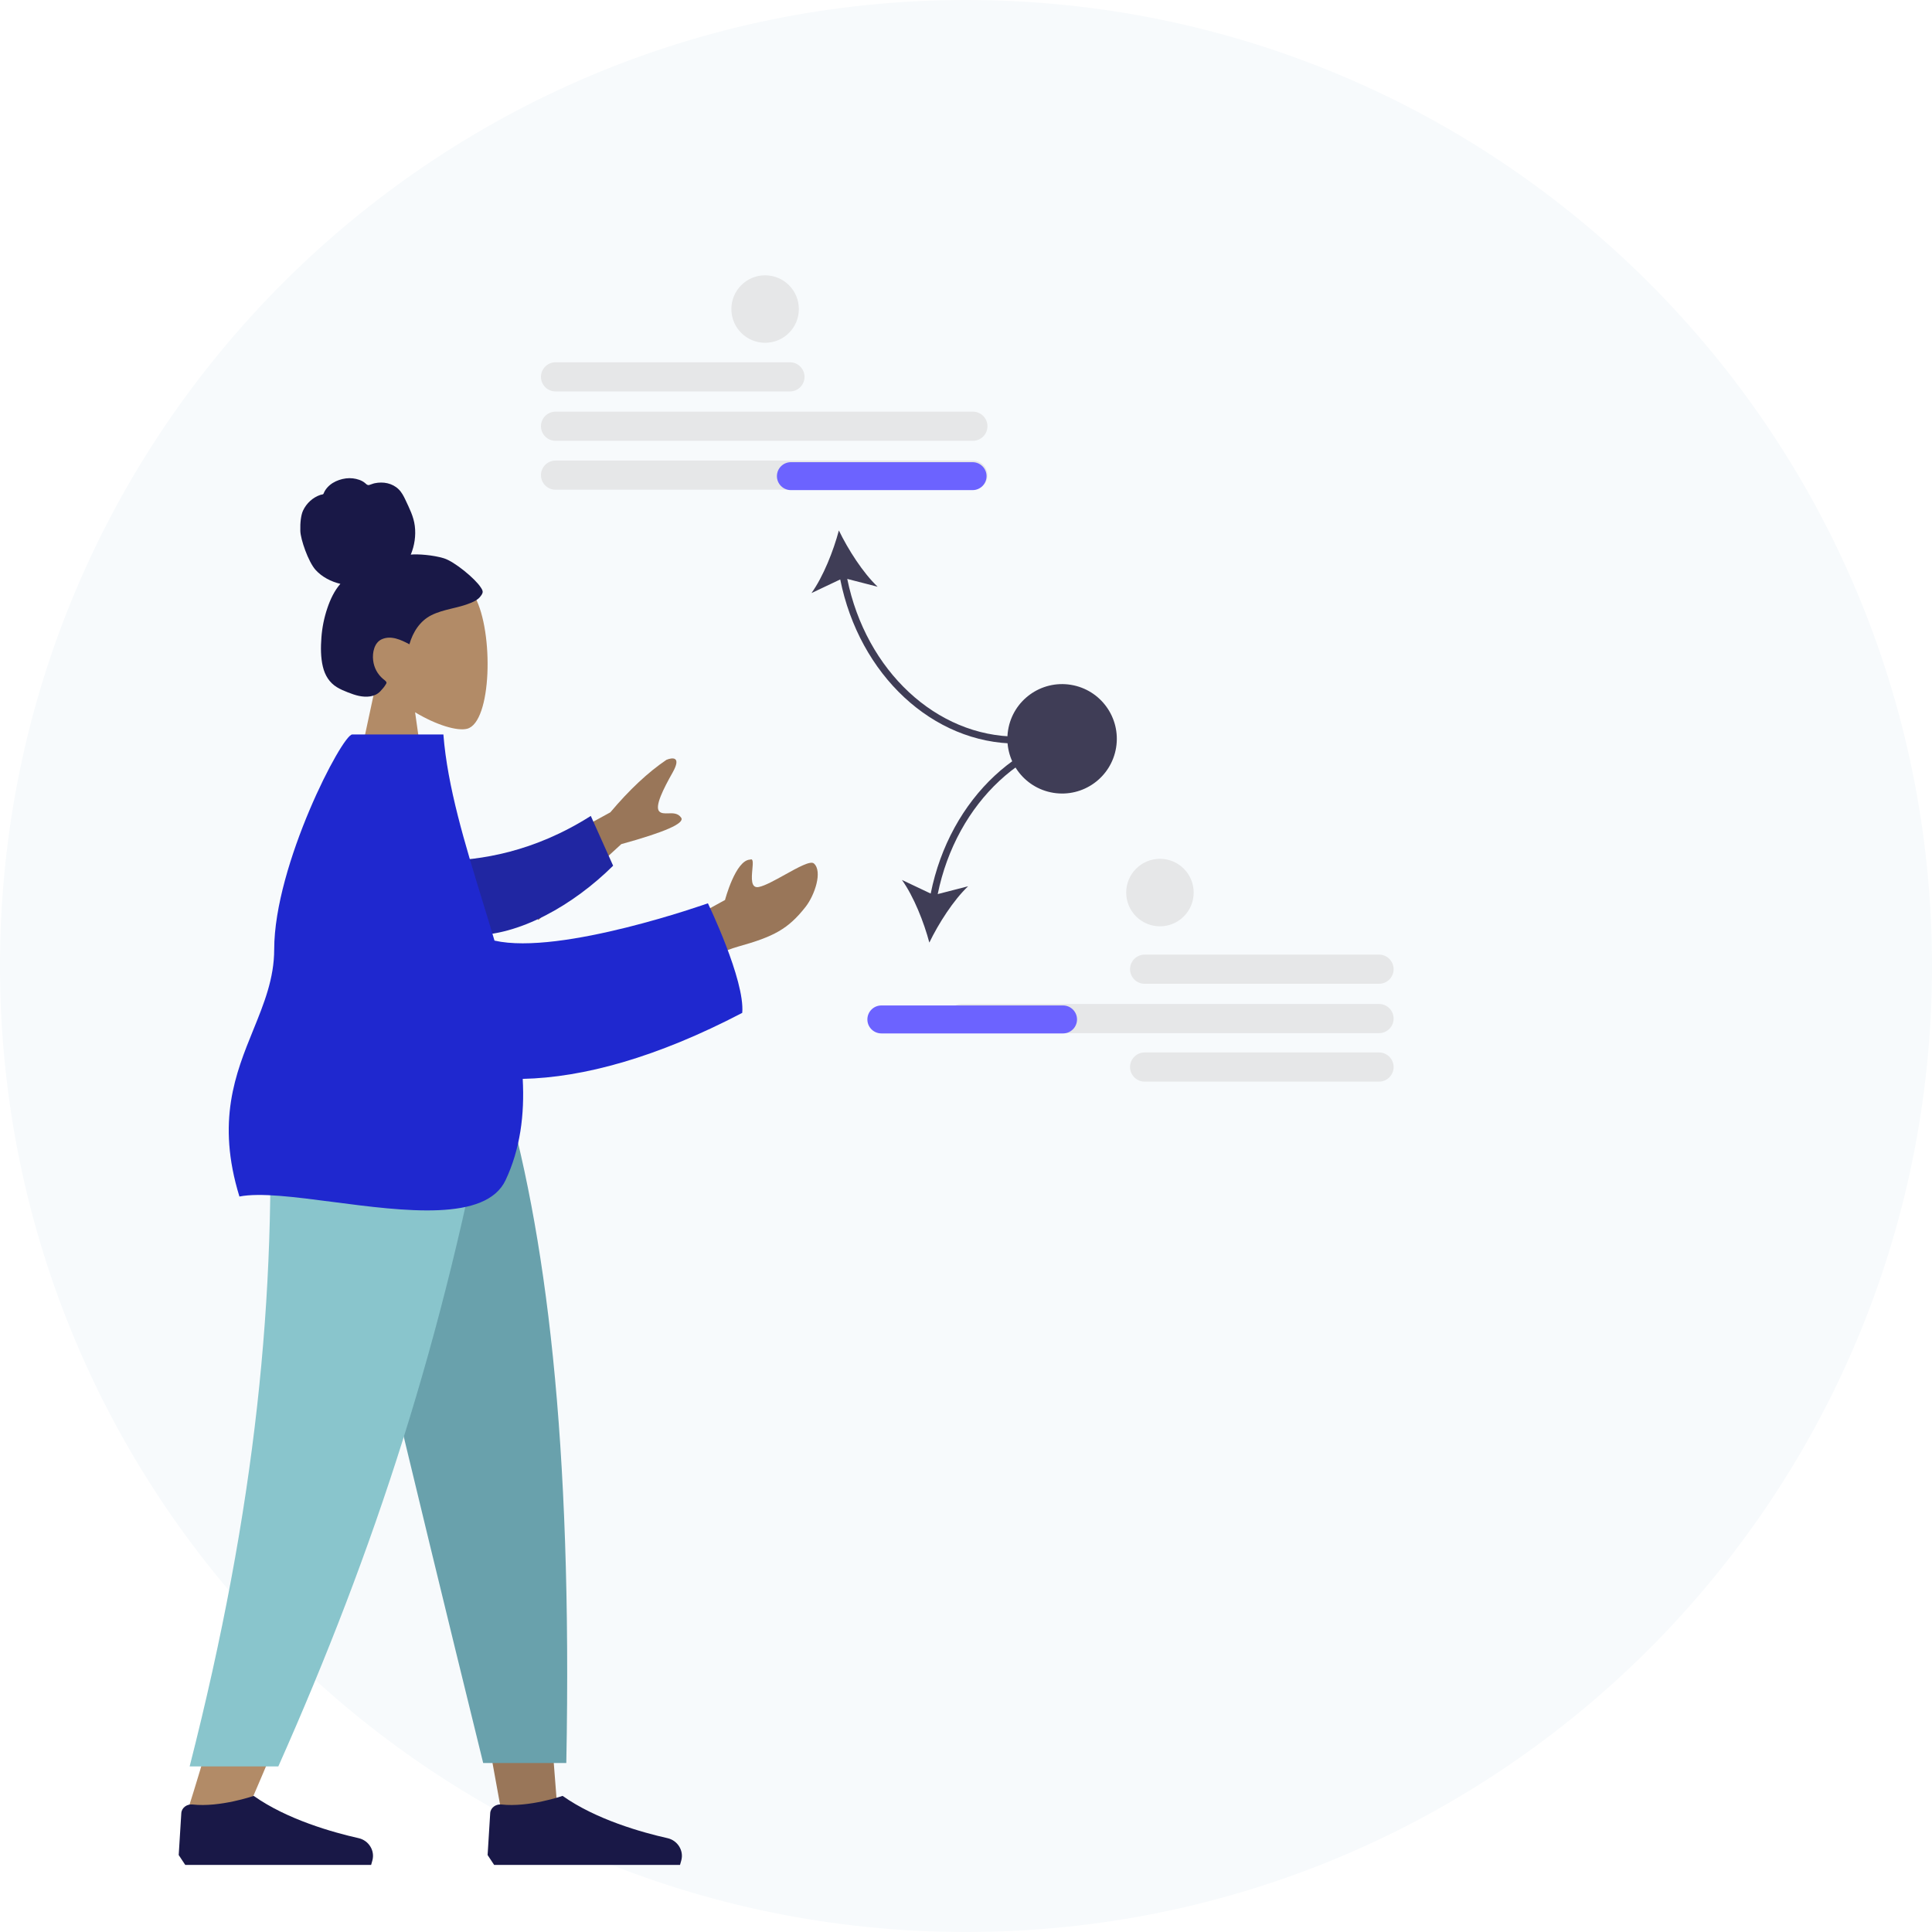
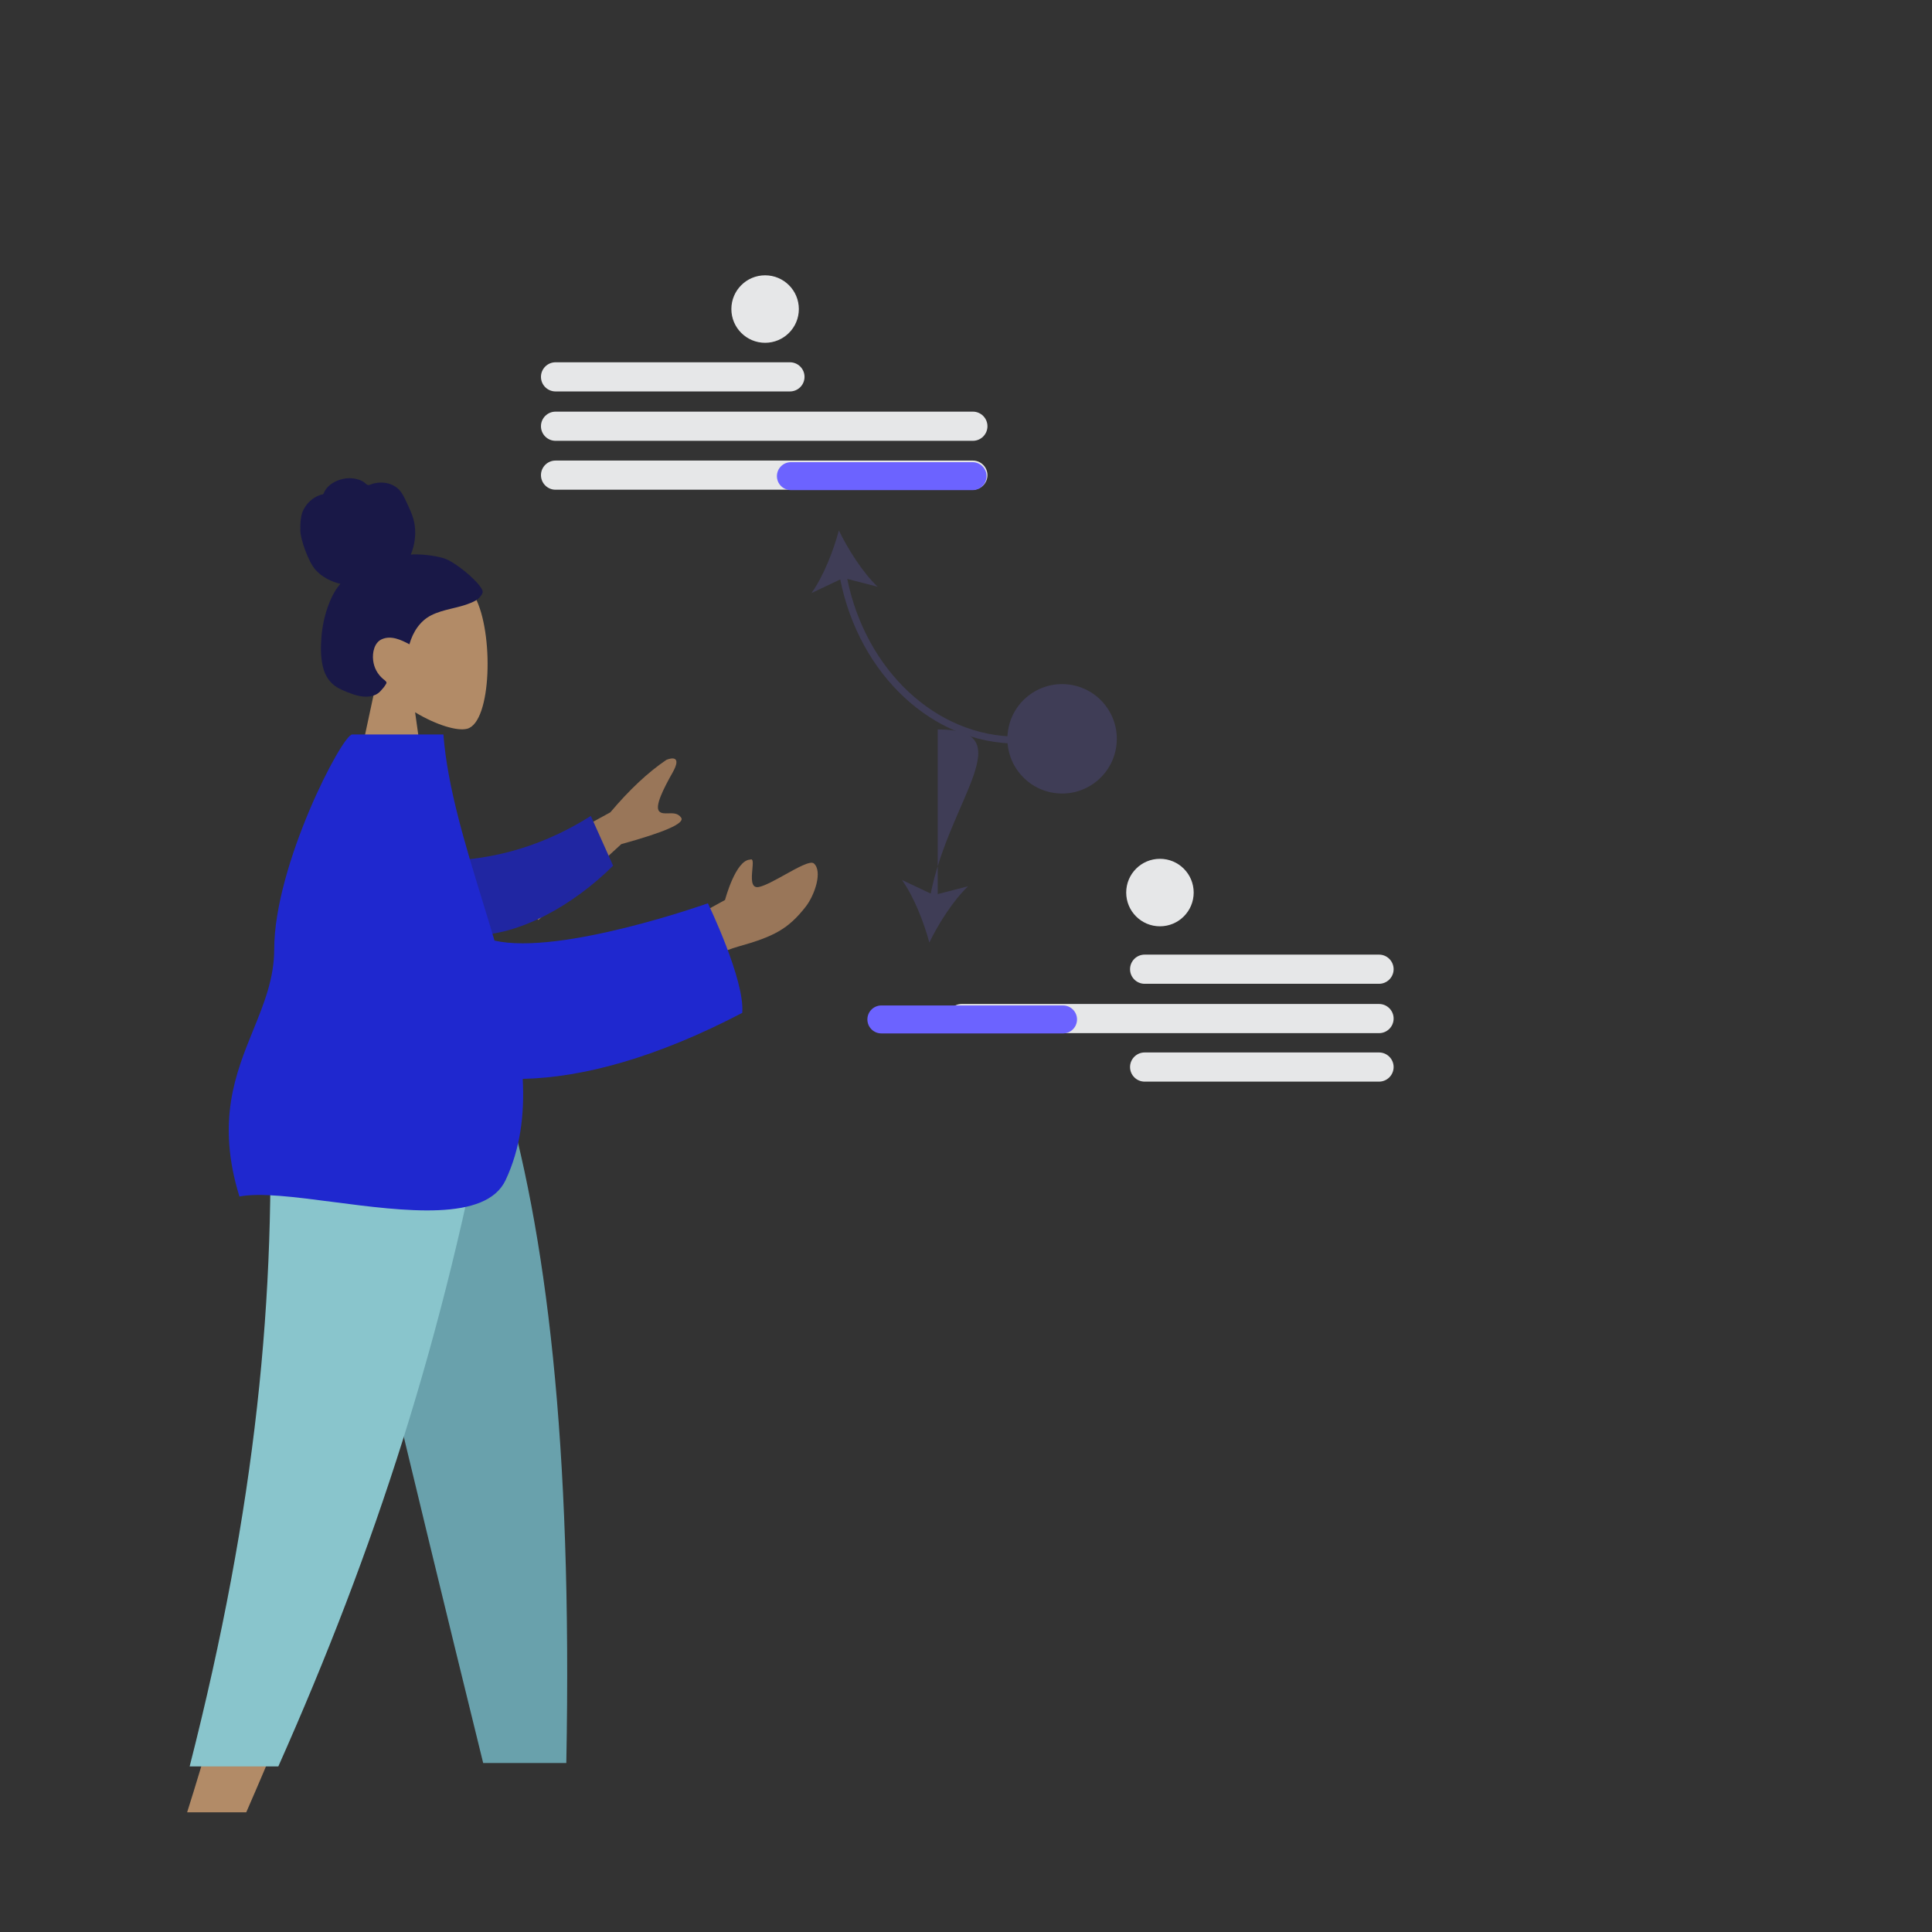
<svg xmlns="http://www.w3.org/2000/svg" width="200" height="200" viewBox="0 0 200 200" fill="none">
  <rect x="0" y="0" width="200" height="200" fill="#333333" stroke="none" />
  <g clip-path="url(#clip0_4068_15009)">
-     <rect width="200" height="200" fill="white" />
-     <path d="M0 100C0 44.772 44.772 0 100 0C155.228 0 200 44.772 200 100C200 155.228 155.228 200 100 200C44.772 200 0 155.228 0 100Z" fill="#F7FAFC" />
    <path d="M81.775 40.522H57.51C56.677 40.522 56 39.845 56 39.013C56 38.18 56.677 37.503 57.51 37.503H81.775C82.607 37.503 83.284 38.18 83.284 39.013C83.284 39.845 82.607 40.522 81.775 40.522Z" fill="#E6E7E8" />
    <path d="M100.711 45.633H57.51C56.677 45.633 56 44.955 56 44.123C56 43.291 56.677 42.613 57.51 42.613H100.711C101.543 42.613 102.221 43.291 102.221 44.123C102.221 44.955 101.543 45.633 100.711 45.633Z" fill="#E6E7E8" />
    <path d="M100.711 50.696H57.51C56.677 50.696 56 50.019 56 49.187C56 48.354 56.677 47.677 57.51 47.677H100.711C101.543 47.677 102.221 48.354 102.221 49.187C102.221 50.019 101.543 50.696 100.711 50.696Z" fill="#E6E7E8" />
    <path d="M105.287 76.975V76.252C96.937 76.252 89.645 69.431 87.707 59.929L90.853 60.739C89.331 59.297 87.794 56.884 86.84 54.911C86.277 57.029 85.225 59.69 84.004 61.394L86.981 59.984C88.96 69.868 96.565 76.975 105.287 76.975Z" fill="#3F3D56" />
    <path d="M102.128 49.291C102.128 50.088 101.479 50.737 100.681 50.737H81.873C81.075 50.737 80.426 50.088 80.426 49.291C80.426 48.493 81.075 47.844 81.873 47.844H100.681C101.479 47.844 102.128 48.493 102.128 49.291Z" fill="#6C63FF" />
    <path d="M116.982 100.332C116.982 99.5 117.66 98.822 118.492 98.822H142.757C143.589 98.822 144.267 99.5 144.267 100.332C144.267 101.164 143.589 101.842 142.757 101.842H118.492C117.66 101.842 116.982 101.164 116.982 100.332Z" fill="#E6E7E8" />
    <path d="M116.982 110.46C116.982 109.627 117.66 108.95 118.492 108.95H142.757C143.589 108.95 144.267 109.627 144.267 110.46C144.267 111.292 143.589 111.97 142.757 111.97H118.492C117.66 111.97 116.982 111.292 116.982 110.46Z" fill="#E6E7E8" />
    <path d="M99.557 106.951C98.724 106.951 98.047 106.274 98.047 105.441C98.047 104.609 98.724 103.932 99.557 103.932H142.758C143.59 103.932 144.267 104.609 144.267 105.441C144.267 106.274 143.59 106.951 142.758 106.951H99.557Z" fill="#E6E7E8" />
-     <path d="M96.346 92.502L93.369 91.092C94.59 92.796 95.642 95.457 96.205 97.575C97.159 95.602 98.696 93.189 100.218 91.747L97.072 92.556C99.01 83.055 106.302 76.234 114.652 76.234V75.511C105.93 75.511 98.325 82.617 96.346 92.502Z" fill="#3F3D56" />
+     <path d="M96.346 92.502L93.369 91.092C94.59 92.796 95.642 95.457 96.205 97.575C97.159 95.602 98.696 93.189 100.218 91.747L97.072 92.556V75.511C105.93 75.511 98.325 82.617 96.346 92.502Z" fill="#3F3D56" />
    <path d="M110.046 106.979H91.238C90.44 106.979 89.791 106.33 89.791 105.532C89.791 104.734 90.44 104.085 91.238 104.085H110.046C110.844 104.085 111.493 104.734 111.493 105.532C111.493 106.33 110.844 106.979 110.046 106.979Z" fill="#6C63FF" />
    <path d="M115.539 77.389C116.04 74.302 113.943 71.393 110.856 70.892C107.768 70.391 104.859 72.487 104.358 75.575C103.857 78.662 105.954 81.571 109.041 82.072C112.129 82.573 115.038 80.477 115.539 77.389Z" fill="#3F3D56" />
    <path d="M79.204 35.486C81.133 35.486 82.697 33.922 82.697 31.993C82.697 30.064 81.133 28.5 79.204 28.5C77.275 28.5 75.711 30.064 75.711 31.993C75.711 33.922 77.275 35.486 79.204 35.486Z" fill="#E6E7E8" />
    <path d="M120.077 95.891C122.006 95.891 123.57 94.327 123.57 92.397C123.57 90.468 122.006 88.904 120.077 88.904C118.148 88.904 116.584 90.468 116.584 92.397C116.584 94.327 118.148 95.891 120.077 95.891Z" fill="#E6E7E8" />
    <path fill-rule="evenodd" clip-rule="evenodd" d="M42.971 73.735C45.174 75.062 47.338 75.704 48.354 75.442C50.902 74.785 51.136 65.465 49.165 61.791C47.194 58.117 37.06 56.515 36.549 63.795C36.372 66.322 37.433 68.576 39 70.416L36.19 83.517H44.354L42.971 73.735Z" fill="#B28B67" />
    <path fill-rule="evenodd" clip-rule="evenodd" d="M45.94 57.79C44.824 57.45 43.205 57.335 42.524 57.413C42.911 56.484 43.065 55.45 42.94 54.443C42.818 53.464 42.38 52.63 41.976 51.757C41.789 51.355 41.578 50.954 41.263 50.647C40.942 50.333 40.536 50.126 40.11 50.027C39.674 49.926 39.218 49.934 38.782 50.026C38.589 50.067 38.416 50.155 38.226 50.204C38.032 50.254 37.938 50.133 37.797 50.011C37.458 49.717 36.961 49.572 36.531 49.52C36.05 49.462 35.55 49.534 35.091 49.693C34.644 49.847 34.214 50.097 33.891 50.462C33.747 50.624 33.617 50.809 33.532 51.013C33.497 51.096 33.491 51.146 33.408 51.176C33.33 51.205 33.24 51.206 33.16 51.233C32.389 51.494 31.73 52.089 31.372 52.854C31.162 53.3 31.063 54.086 31.09 54.966C31.117 55.846 31.912 58.143 32.656 58.981C33.319 59.729 34.295 60.222 35.236 60.439C34.611 61.153 34.196 62.045 33.888 62.953C33.554 63.939 33.347 64.963 33.271 66.007C33.198 66.999 33.191 68.048 33.424 69.018C33.642 69.926 34.107 70.671 34.883 71.143C35.239 71.359 35.621 71.522 36.006 71.671C36.386 71.817 36.766 71.959 37.164 72.041C37.916 72.197 38.782 72.17 39.361 71.572C39.57 71.356 39.8 71.085 39.952 70.821C40.007 70.726 40.04 70.664 39.973 70.572C39.894 70.461 39.765 70.376 39.662 70.289C39.078 69.794 38.717 69.133 38.626 68.348C38.533 67.551 38.747 66.522 39.522 66.175C40.478 65.745 41.531 66.238 42.381 66.697C42.743 65.422 43.484 64.275 44.647 63.69C45.934 63.043 47.41 62.967 48.732 62.412C49.077 62.267 49.427 62.103 49.681 61.808C49.787 61.685 49.911 61.525 49.954 61.362C50.009 61.148 49.871 60.969 49.765 60.802C49.199 59.917 47.056 58.13 45.94 57.79Z" fill="#191847" />
-     <path fill-rule="evenodd" clip-rule="evenodd" d="M33.467 111.752L45.928 154.692L51.789 186.932H57.672L51.799 111.752H33.467Z" fill="#997659" />
    <path fill-rule="evenodd" clip-rule="evenodd" d="M27.867 111.752C28.736 134.059 28.393 146.226 28.199 148.252C28.004 150.279 26.899 163.853 19.371 187.612H25.49C35.46 164.819 38.94 151.245 40.084 148.252C41.227 145.259 44.604 133.093 49.535 111.752H27.867Z" fill="#B28B67" />
    <path fill-rule="evenodd" clip-rule="evenodd" d="M33.201 111.752C36.443 126.528 42.049 150.113 50.019 182.509H58.624C59.259 149.258 56.556 127.373 51.874 111.752H33.201Z" fill="#69A1AC" />
    <path fill-rule="evenodd" clip-rule="evenodd" d="M27.824 111.752C28.676 134.059 26.469 156.036 19.633 182.857H28.813C38.801 160.404 45.96 138.536 50.853 111.752H27.824Z" fill="#89C5CC" />
-     <path fill-rule="evenodd" clip-rule="evenodd" d="M18.5 192.033L18.769 187.697C18.804 187.13 19.36 186.739 19.924 186.801C22.78 187.119 26.265 185.91 26.265 185.91C29.728 188.363 34.485 189.693 37.126 190.286C38.165 190.519 38.837 191.578 38.546 192.603L38.419 193.054H26.265H19.175L18.5 192.033Z" fill="#191847" />
-     <path fill-rule="evenodd" clip-rule="evenodd" d="M50.477 192.033L50.746 187.697C50.781 187.13 51.336 186.739 51.9 186.801C54.757 187.119 58.241 185.91 58.241 185.91C61.705 188.363 66.462 189.693 69.102 190.286C70.142 190.519 70.814 191.578 70.523 192.603L70.395 193.054H58.241H51.152L50.477 192.033Z" fill="#191847" />
    <path fill-rule="evenodd" clip-rule="evenodd" d="M63.183 84.092L51.375 90.559L55.735 95.239L64.315 87.384C68.835 86.138 70.902 85.227 70.516 84.65C70.19 84.164 69.666 84.18 69.182 84.196C68.806 84.208 68.454 84.219 68.242 83.991C67.757 83.471 68.682 81.65 69.635 79.96C70.587 78.269 69.569 78.416 68.986 78.659C67.081 79.95 65.146 81.76 63.183 84.092ZM75.054 93.166L69.868 96.015L70.163 101.22C70.163 101.22 73.522 98.796 76.412 97.99C80.097 96.962 81.588 96.178 83.389 93.883C84.352 92.656 85.17 90.188 84.253 89.384C83.901 89.076 82.59 89.805 81.253 90.548C80.234 91.114 79.199 91.689 78.561 91.82C77.703 91.997 77.804 90.885 77.884 89.996C77.942 89.358 77.989 88.835 77.664 88.986C76.146 89.012 75.054 93.166 75.054 93.166Z" fill="#997659" />
    <path fill-rule="evenodd" clip-rule="evenodd" d="M45.624 89.117C49.76 89.073 55.275 88.2 61.159 84.464L63.47 89.618C59.411 93.646 53.704 96.956 48.713 96.816C44.781 96.705 42.771 91.948 45.624 89.117Z" fill="#2026A2" />
    <path fill-rule="evenodd" clip-rule="evenodd" d="M34.47 124.427C30.539 123.914 26.926 123.443 24.785 123.864C22.383 116.063 24.377 111.151 26.219 106.617C27.329 103.884 28.383 101.288 28.385 98.28C28.392 89.519 35.426 76.033 36.461 76.033H36.758H44.961H45.9C46.322 81.455 48.123 87.325 49.936 93.233C50.359 94.612 50.783 95.994 51.19 97.372C58.05 98.93 73.282 93.509 73.282 93.509C73.282 93.509 77.127 101.465 76.837 104.852C67.971 109.483 60.372 111.548 54.112 111.685C54.311 115.399 53.859 118.934 52.34 122.164C50.305 126.491 41.829 125.386 34.47 124.427Z" fill="#1F28CF" />
  </g>
  <defs>
    <clipPath id="clip0_4068_15009">
      <rect width="200" height="200" fill="white" />
    </clipPath>
  </defs>
</svg>